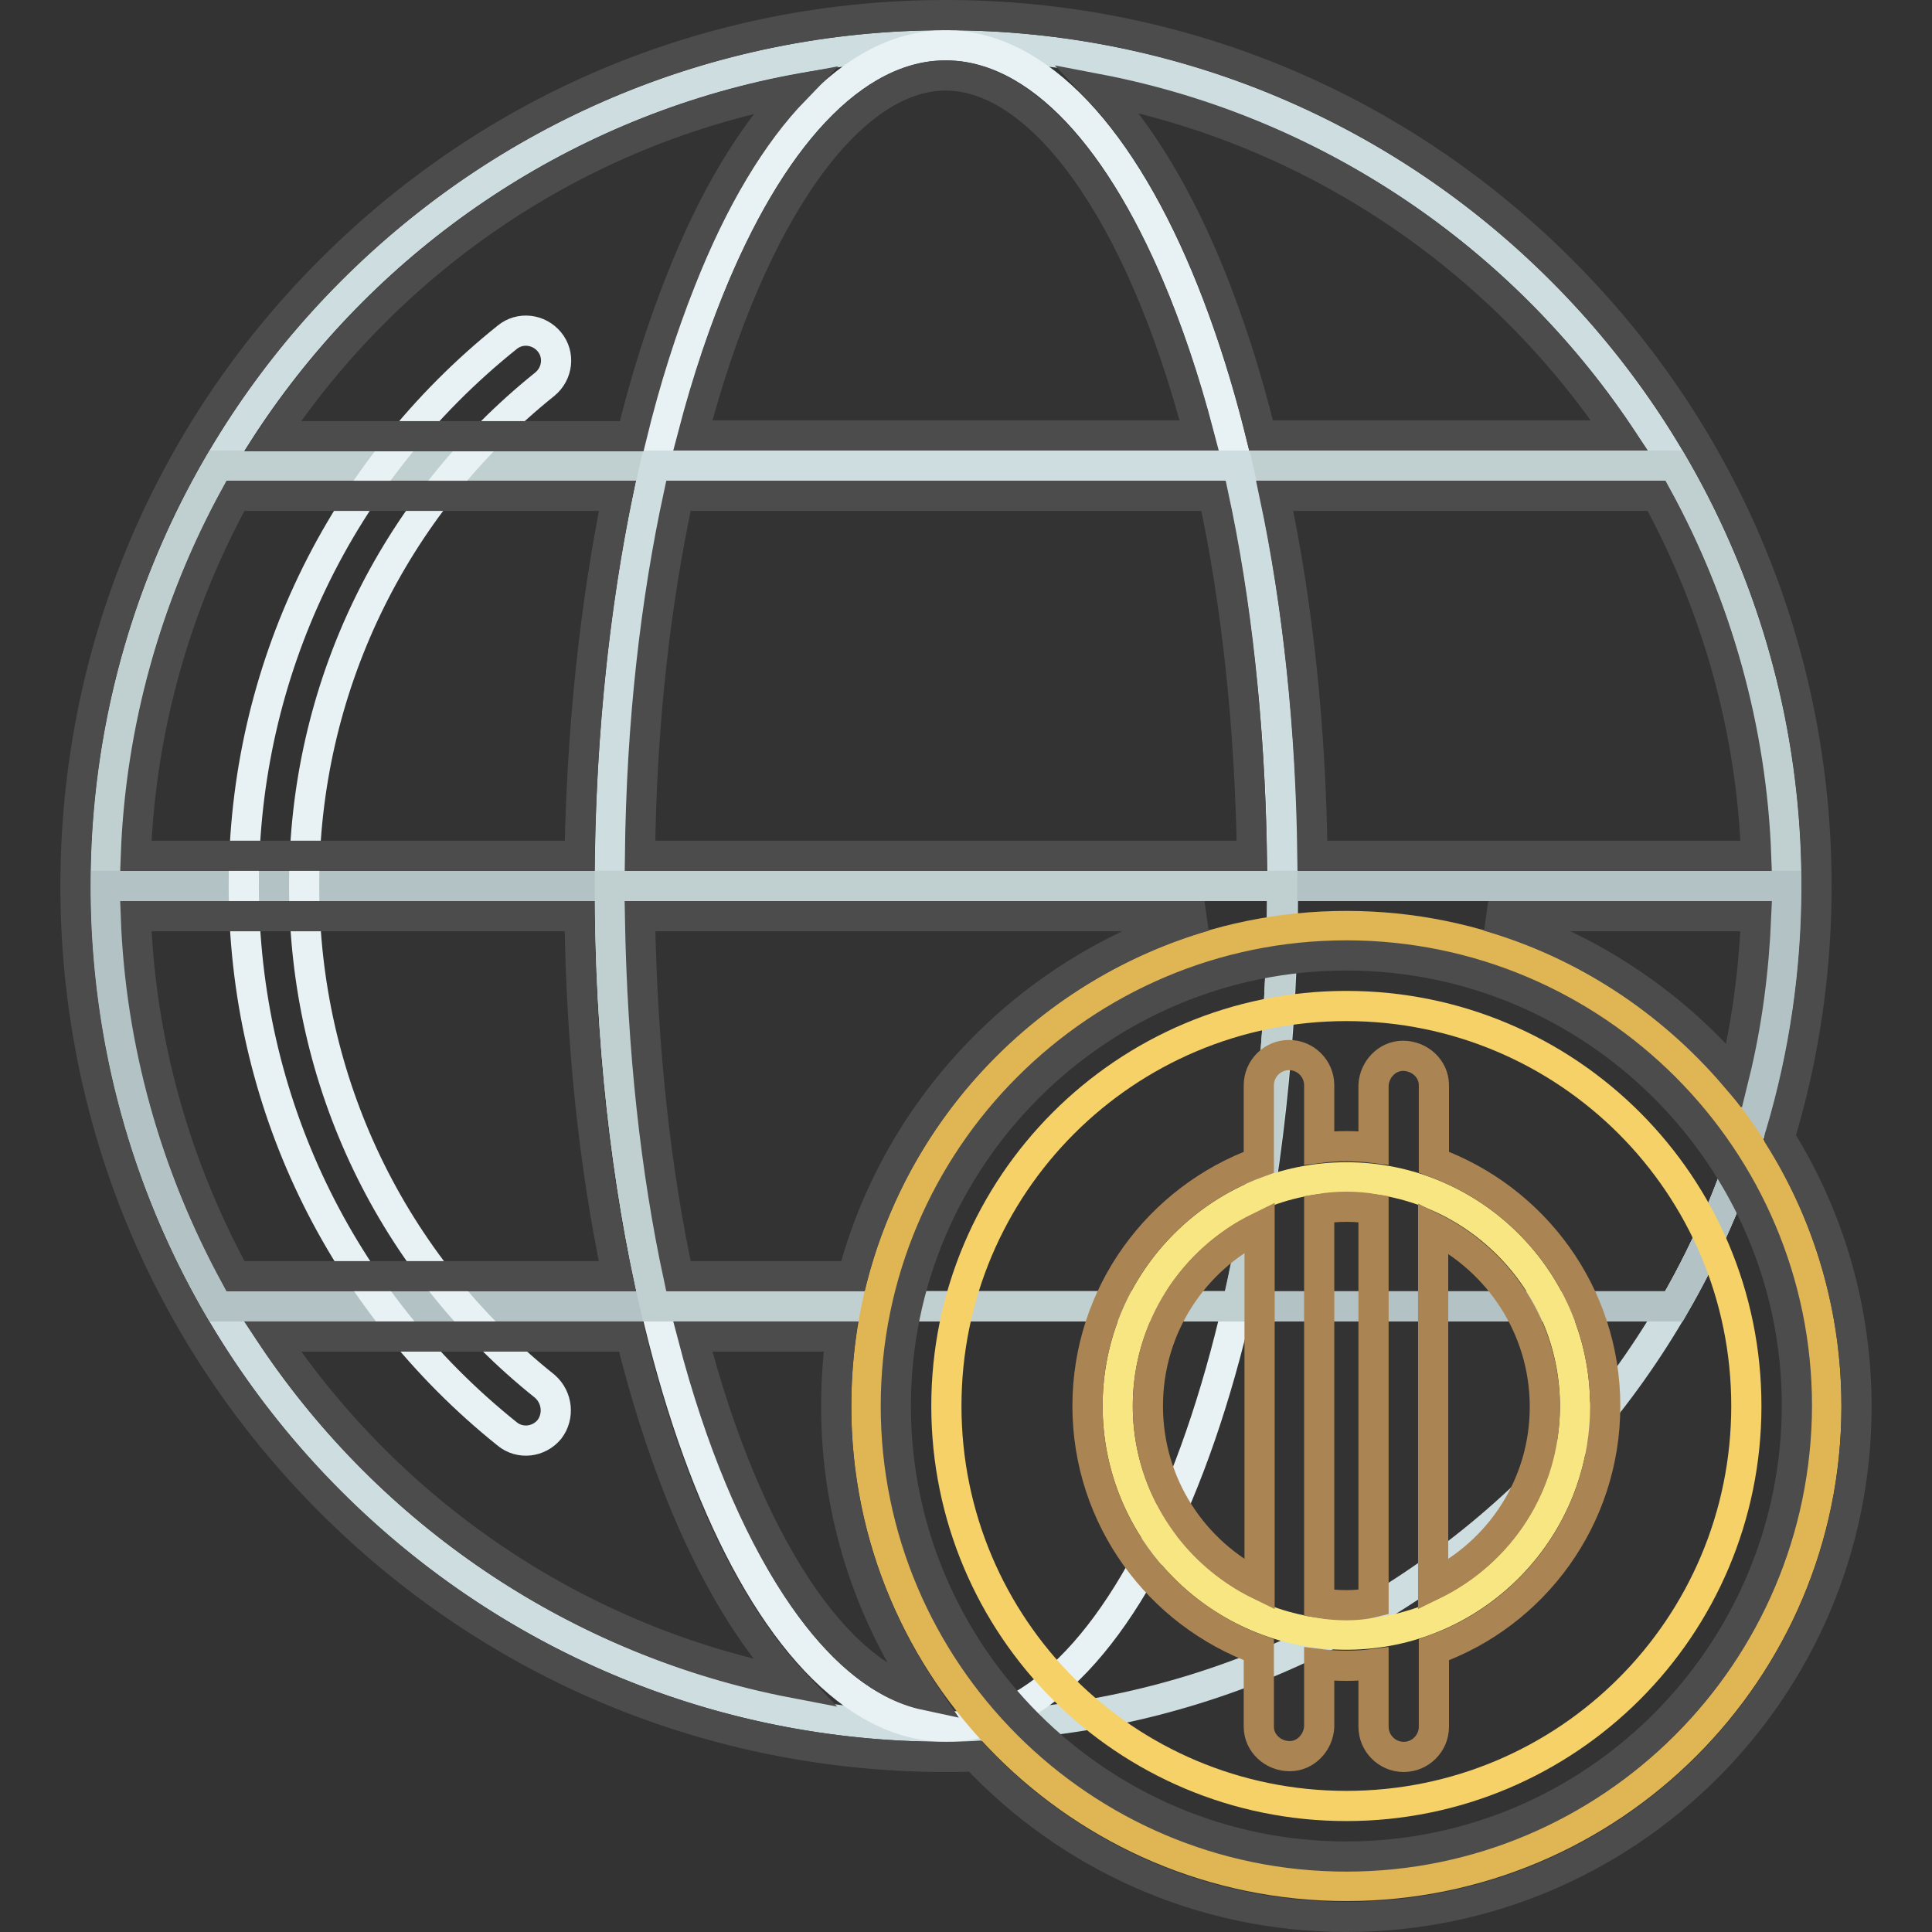
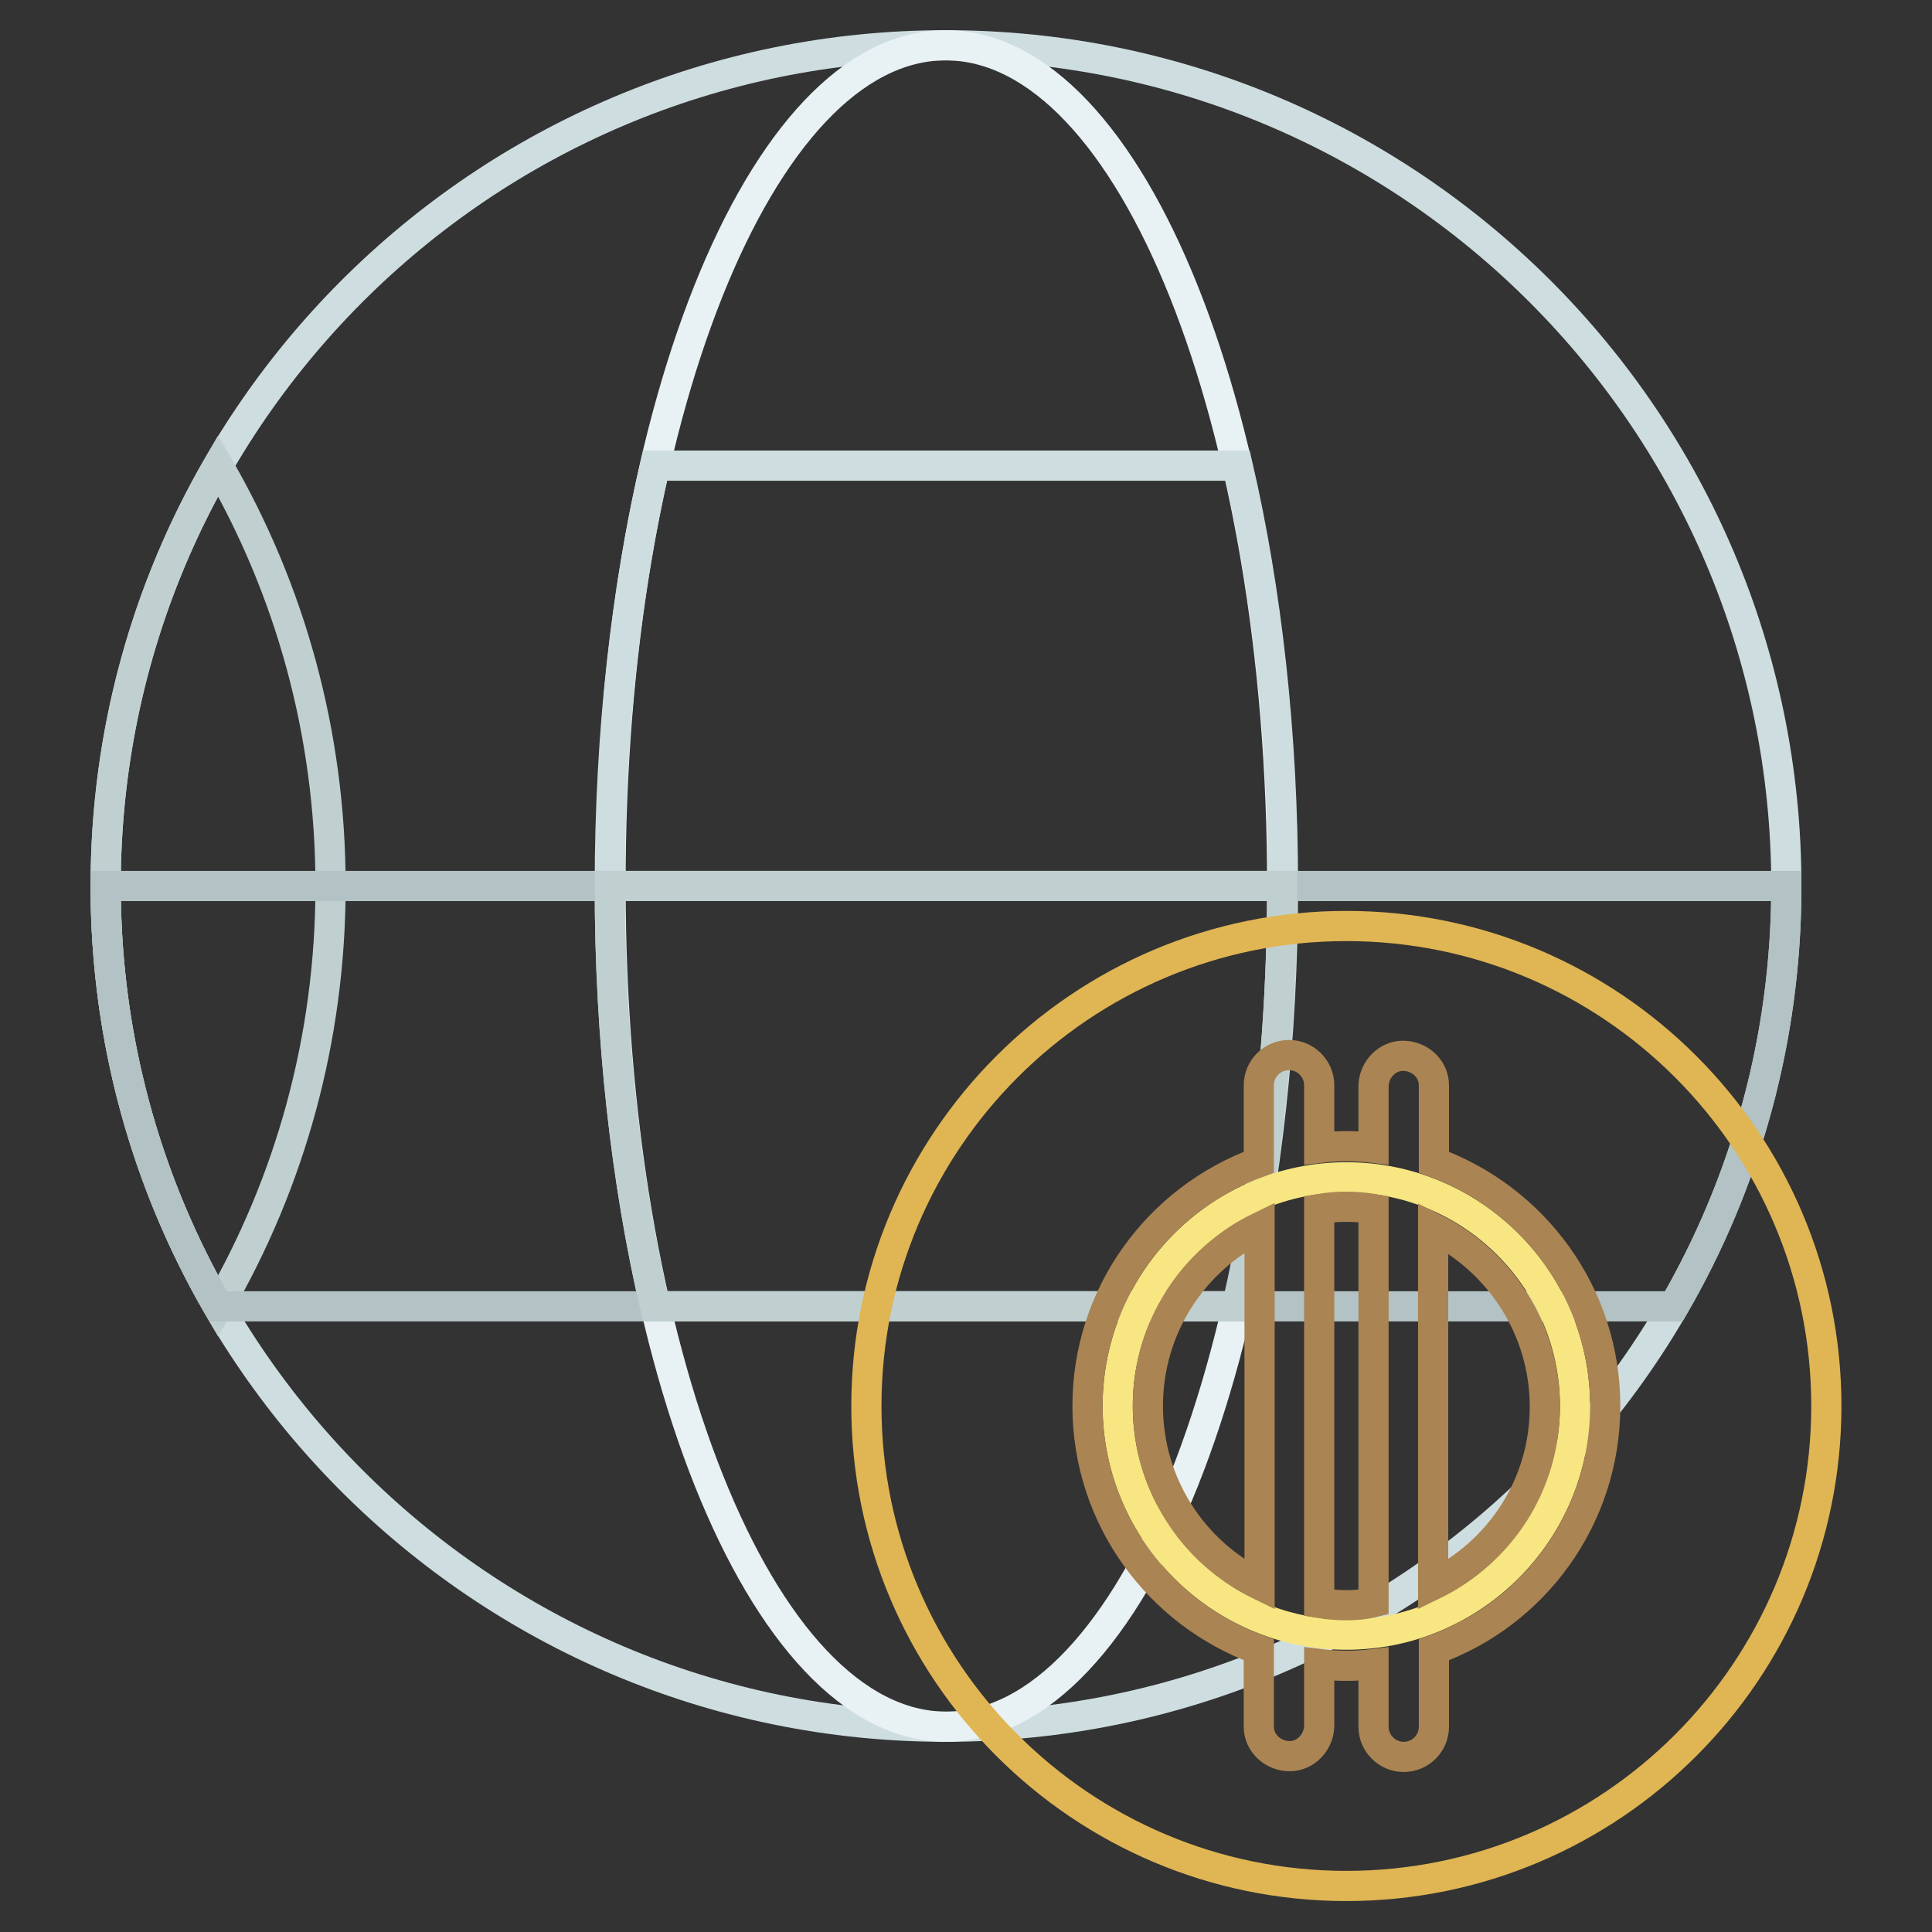
<svg xmlns="http://www.w3.org/2000/svg" version="1.1" x="0px" y="0px" viewBox="0 0 256 256" enable-background="new 0 0 256 256" xml:space="preserve">
  <rect x="0" y="0" width="256" height="256" fill="#333333" stroke="none" />
  <g>
    <path stroke-width="4" fill-opacity="0" stroke="#cedde0" d="M236.7,117.4c0,61.5-49.9,111.4-111.4,111.4C63.8,228.8,14,178.9,14,117.4C14,55.9,63.8,6,125.3,6 C186.9,6,236.7,55.9,236.7,117.4L236.7,117.4z" />
    <path stroke-width="4" fill-opacity="0" stroke="#e8f1f3" d="M169.9,117.4c0,61.5-19.9,111.4-44.5,111.4c-24.6,0-44.5-49.9-44.5-111.4C80.8,55.9,100.7,6,125.3,6 C150,6,169.9,55.9,169.9,117.4L169.9,117.4z" />
-     <path stroke-width="4" fill-opacity="0" stroke="#c0d0d1" d="M28.9,61.7h192.9c9.5,16.4,14.9,35.4,14.9,55.7c0,20.3-5.4,39.3-14.9,55.7H28.9 C19.4,156.7,14,137.7,14,117.4C14,97.1,19.4,78.1,28.9,61.7z" />
+     <path stroke-width="4" fill-opacity="0" stroke="#c0d0d1" d="M28.9,61.7c9.5,16.4,14.9,35.4,14.9,55.7c0,20.3-5.4,39.3-14.9,55.7H28.9 C19.4,156.7,14,137.7,14,117.4C14,97.1,19.4,78.1,28.9,61.7z" />
    <path stroke-width="4" fill-opacity="0" stroke="#cedde0" d="M86.8,61.7h77.2c3.8,16.4,6,35.4,6,55.7c0,20.3-2.2,39.3-6,55.7H86.8c-3.8-16.4-6-35.4-6-55.7 C80.8,97.1,83,78.1,86.8,61.7z" />
    <path stroke-width="4" fill-opacity="0" stroke="#b3c2c4" d="M28.9,173.1C19.4,156.7,14,137.7,14,117.4h222.7c0,20.3-5.4,39.3-14.9,55.7H28.9z" />
    <path stroke-width="4" fill-opacity="0" stroke="#c0d0d1" d="M169.9,117.4c0,20.3-2.2,39.3-6,55.7H86.8c-3.8-16.4-6-35.4-6-55.7L169.9,117.4L169.9,117.4z" />
-     <path stroke-width="4" fill-opacity="0" stroke="#e8f1f3" d="M72.8,189.4c-1.4,1.7-3.9,2-5.6,0.6c0,0,0,0,0,0c-22.2-17.8-34.9-44.3-34.9-72.7C32.3,89,45,62.5,67.2,44.7 c1.7-1.4,4.2-1.1,5.6,0.6c1.4,1.7,1.1,4.2-0.6,5.6c-20.3,16.3-31.9,40.5-31.9,66.4c0,26,11.6,50.2,31.9,66.4 C73.9,185.2,74.1,187.7,72.8,189.4L72.8,189.4z" />
    <path stroke-width="4" fill-opacity="0" stroke="#e0b553" d="M242,186.3c0,35.1-28.5,63.6-63.6,63.6s-63.6-28.5-63.6-63.6s28.5-63.6,63.6-63.6S242,151.2,242,186.3z" />
-     <path stroke-width="4" fill-opacity="0" stroke="#f6d168" d="M231.4,186.3c0,29.3-23.7,53-53,53c-29.3,0-53-23.7-53-53c0-29.3,23.7-53,53-53 C207.7,133.3,231.4,157,231.4,186.3z" />
    <path stroke-width="4" fill-opacity="0" stroke="#f7e681" d="M208.7,186.3c0,16.7-13.6,30.3-30.3,30.3c-16.7,0-30.3-13.6-30.3-30.3s13.6-30.3,30.3-30.3 C195.1,156,208.7,169.6,208.7,186.3z" />
    <path stroke-width="4" fill-opacity="0" stroke="#aa8453" d="M212.7,186.3c0-14.9-9.5-27.5-22.7-32.3v-10.2c0-2.2-1.9-3.9-4.1-3.9c-2.1,0-3.8,1.8-3.9,3.9v8.3 c-2.4-0.3-4.8-0.3-7.2,0v-8.3c0-2.2-1.8-4-4-4c-2.2,0-4,1.8-4,4v10.2c-13.2,4.8-22.7,17.4-22.7,32.3s9.5,27.5,22.7,32.3v10.2 c0,2.2,1.9,3.9,4.1,3.9c2.1,0,3.8-1.8,3.9-3.9v-8.3c2.4,0.3,4.8,0.3,7.2,0v8.3c0,2.2,1.8,4,4,4c2.2,0,4-1.8,4-4v-10.2 C203.2,213.9,212.7,201.2,212.7,186.3L212.7,186.3z M152.1,186.3c0-10.4,6-19.4,14.8-23.7V210C158.1,205.7,152.1,196.7,152.1,186.3 L152.1,186.3z M178.4,212.7c-1.2,0-2.4-0.1-3.6-0.3v-52.2c1.2-0.2,2.4-0.3,3.6-0.3c1.2,0,2.4,0.1,3.6,0.3v52.1 C180.8,212.6,179.6,212.7,178.4,212.7z M189.9,210v-47.3c8.7,4.3,14.8,13.3,14.8,23.7S198.7,205.7,189.9,210L189.9,210z" />
-     <path stroke-width="4" fill-opacity="0" stroke="#4d4c4c" d="M235.8,150.7c0-0.1,0.1-0.2,0.1-0.3c3.2-10.7,4.8-21.8,4.8-33c0-30.8-12-59.8-33.8-81.6 C185.1,14,156.2,2,125.3,2C94.5,2,65.6,14,43.8,35.8S10,86.6,10,117.4c0,30.8,12,59.8,33.8,81.6c21.8,21.8,50.8,33.8,81.6,33.8 c1.3,0,2.6,0,3.8-0.1c12.3,13.1,29.8,21.3,49.2,21.3c37.3,0,67.6-30.3,67.6-67.6C246,173.7,242.5,161.4,235.8,150.7L235.8,150.7z  M232.7,113.4h-58.8c-0.2-16.8-1.9-33.1-5-47.7h50.6C227.5,80.3,232.1,96.7,232.7,113.4L232.7,113.4z M232.7,121.4 c-0.3,7.1-1.2,14.2-2.9,21.1c-8.5-9.9-19.8-17.4-32.6-21.1H232.7L232.7,121.4z M214.6,57.7h-47.5c-1.8-7.4-4-14.3-6.5-20.6 c-4.3-10.8-9.5-19.4-15.1-25.3C174.2,17.3,198.9,34.3,214.6,57.7L214.6,57.7z M84.8,113.4c0.2-17.8,2.1-33.8,5.1-47.7h70.9 c3,13.9,4.8,30,5.1,47.7H84.8L84.8,113.4z M159.6,121.4c-22.7,6.6-40.6,24.8-46.6,47.7H89.9c-3-13.9-4.8-30-5.1-47.7H159.6z  M125.3,10c12.6,0,25.8,17.9,33.6,47.7H91.8C99.6,27.9,112.7,10,125.3,10z M105.3,11.9c-5.7,5.9-10.8,14.4-15.1,25.3 c-2.5,6.3-4.7,13.2-6.5,20.6H36.1C51.8,34.3,76.5,17.3,105.3,11.9L105.3,11.9z M31.2,65.7h50.6c-3,14.7-4.7,30.9-5,47.7H18 C18.6,96.7,23.2,80.3,31.2,65.7L31.2,65.7z M18,121.4h58.8c0.2,16.8,1.9,33.1,5,47.7H31.2C23.2,154.4,18.6,138.1,18,121.4L18,121.4 z M36.1,177.1h47.5c1.8,7.4,4,14.3,6.5,20.6c4.3,10.8,9.5,19.4,15.1,25.3C76.5,217.5,51.8,200.5,36.1,177.1z M91.8,177.1h19.6 c-0.4,3.1-0.6,6.2-0.6,9.3c0,14.2,4.4,27.3,11.8,38.2C110.9,222.1,99,204.7,91.8,177.1z M178.4,246c-32.9,0-59.7-26.8-59.7-59.7 c0-32.9,26.8-59.7,59.7-59.7c32.9,0,59.7,26.8,59.7,59.7C238,219.2,211.3,246,178.4,246z" />
  </g>
</svg>